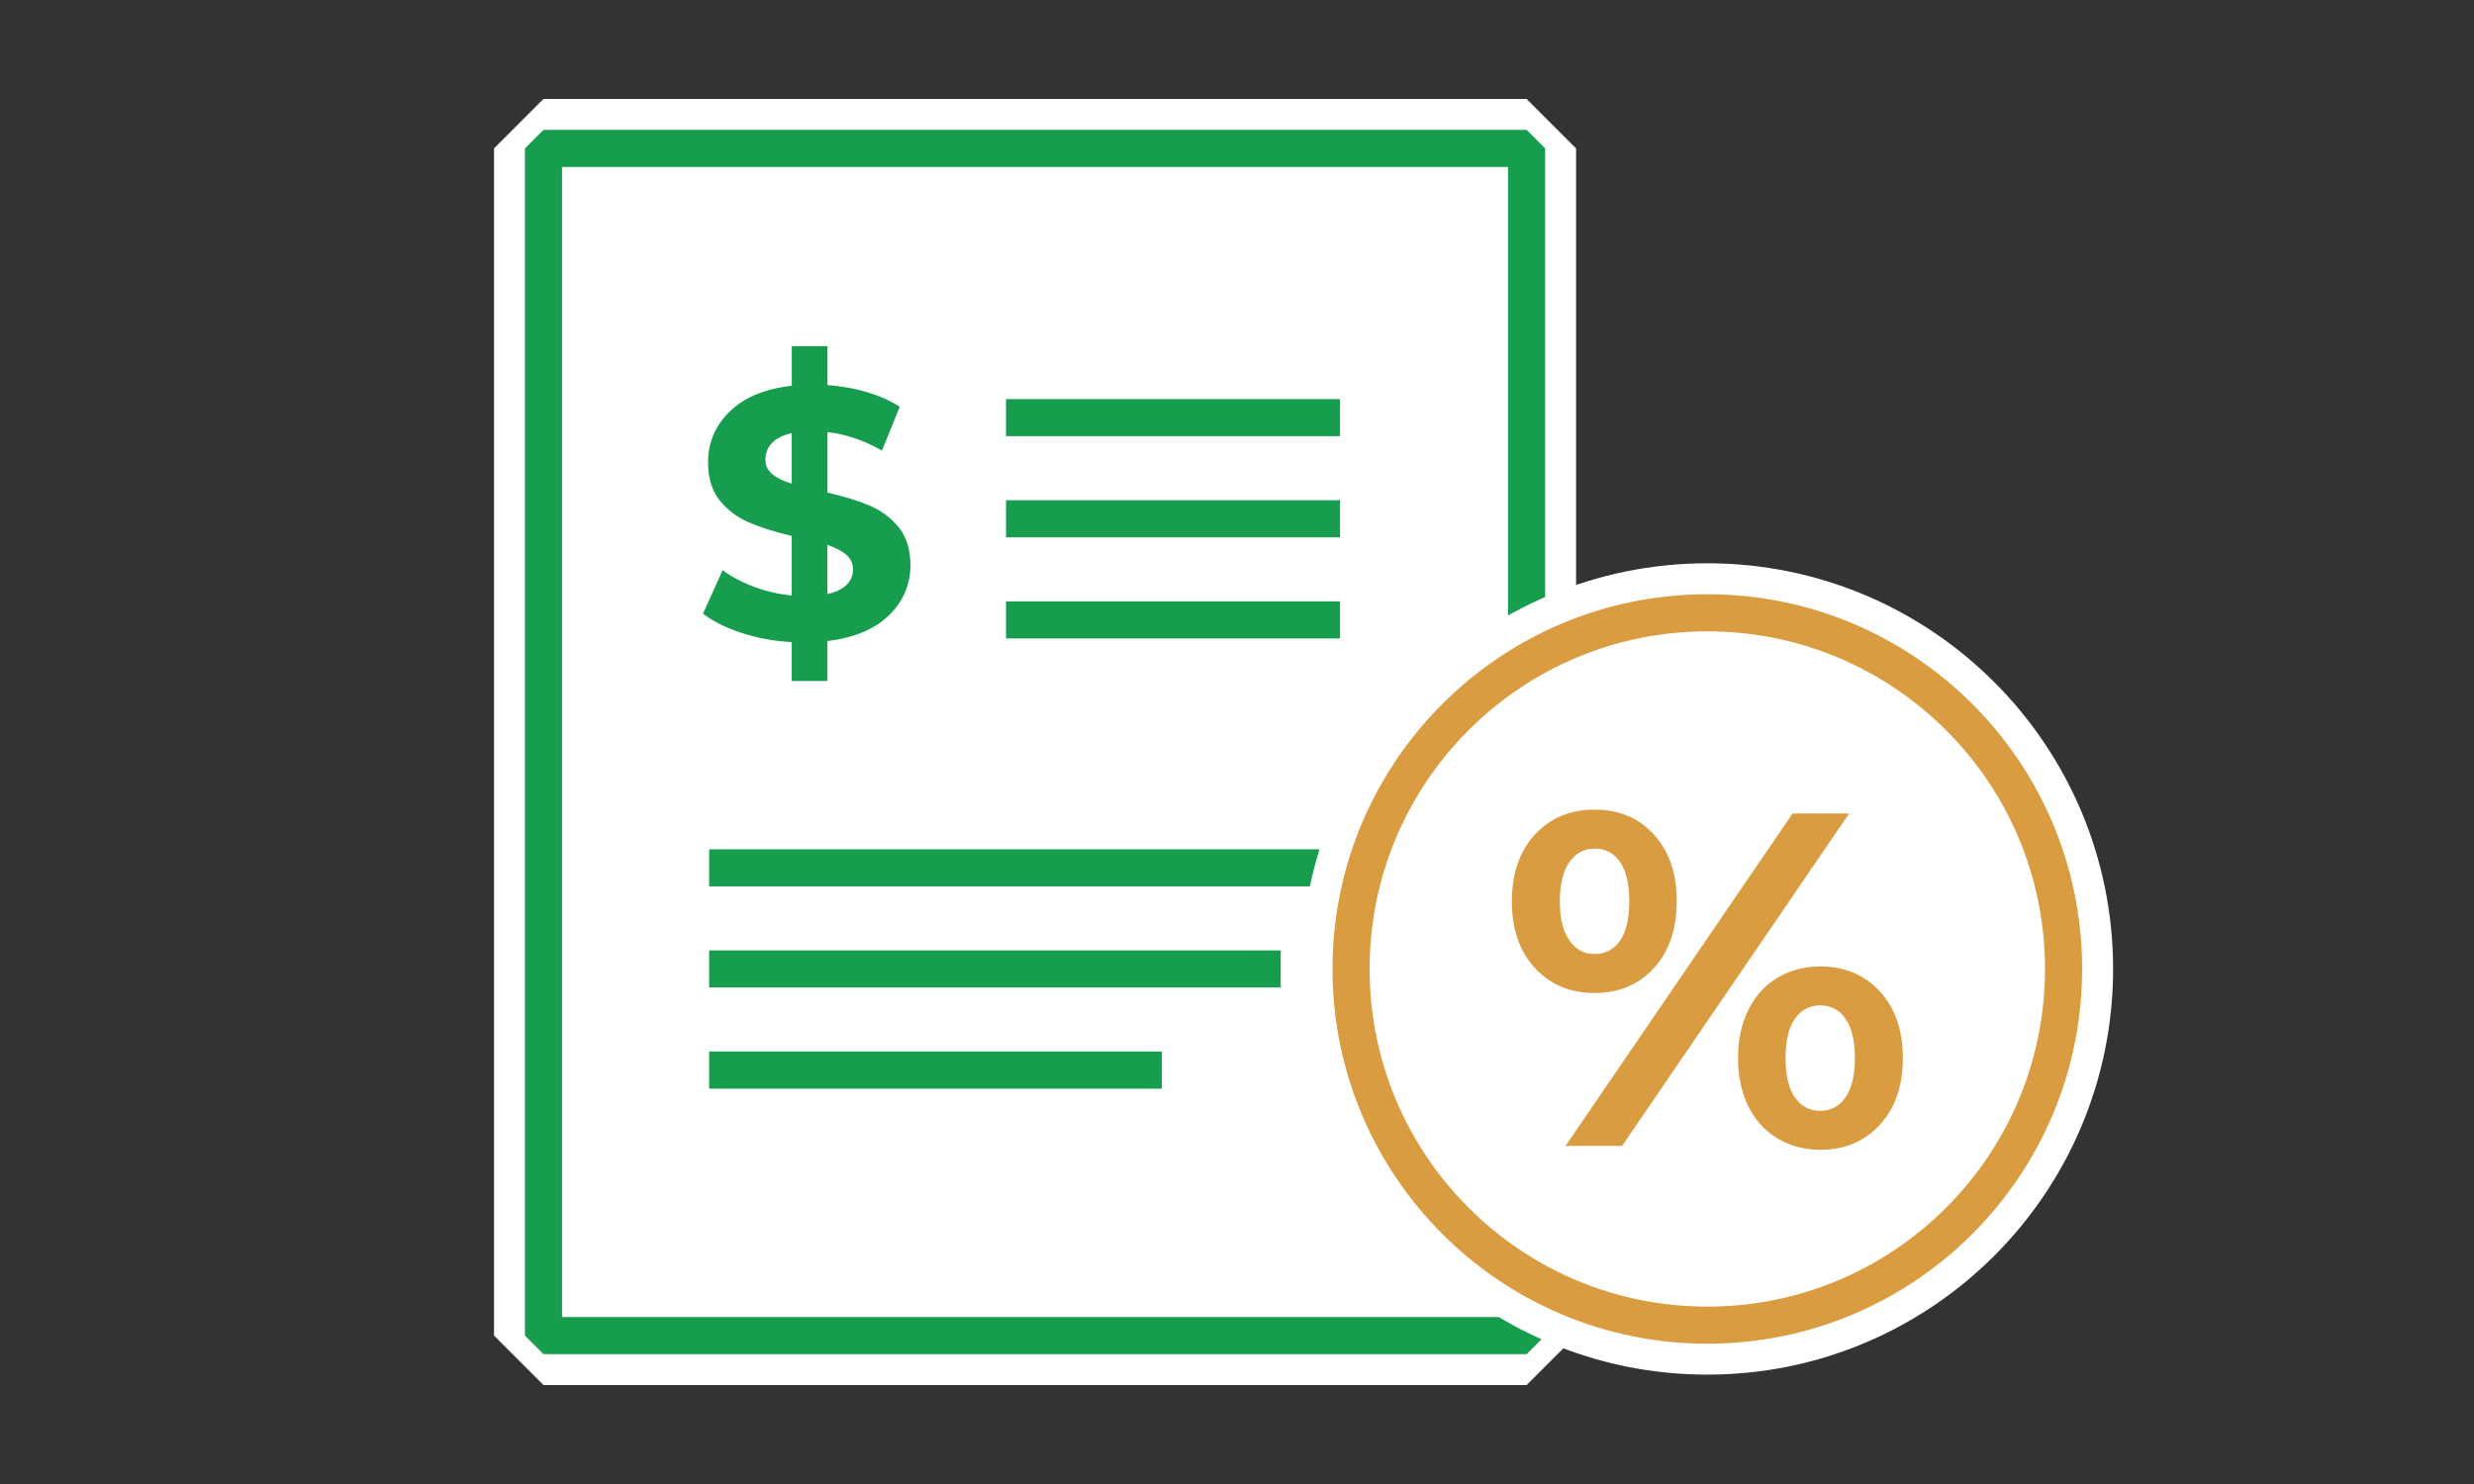
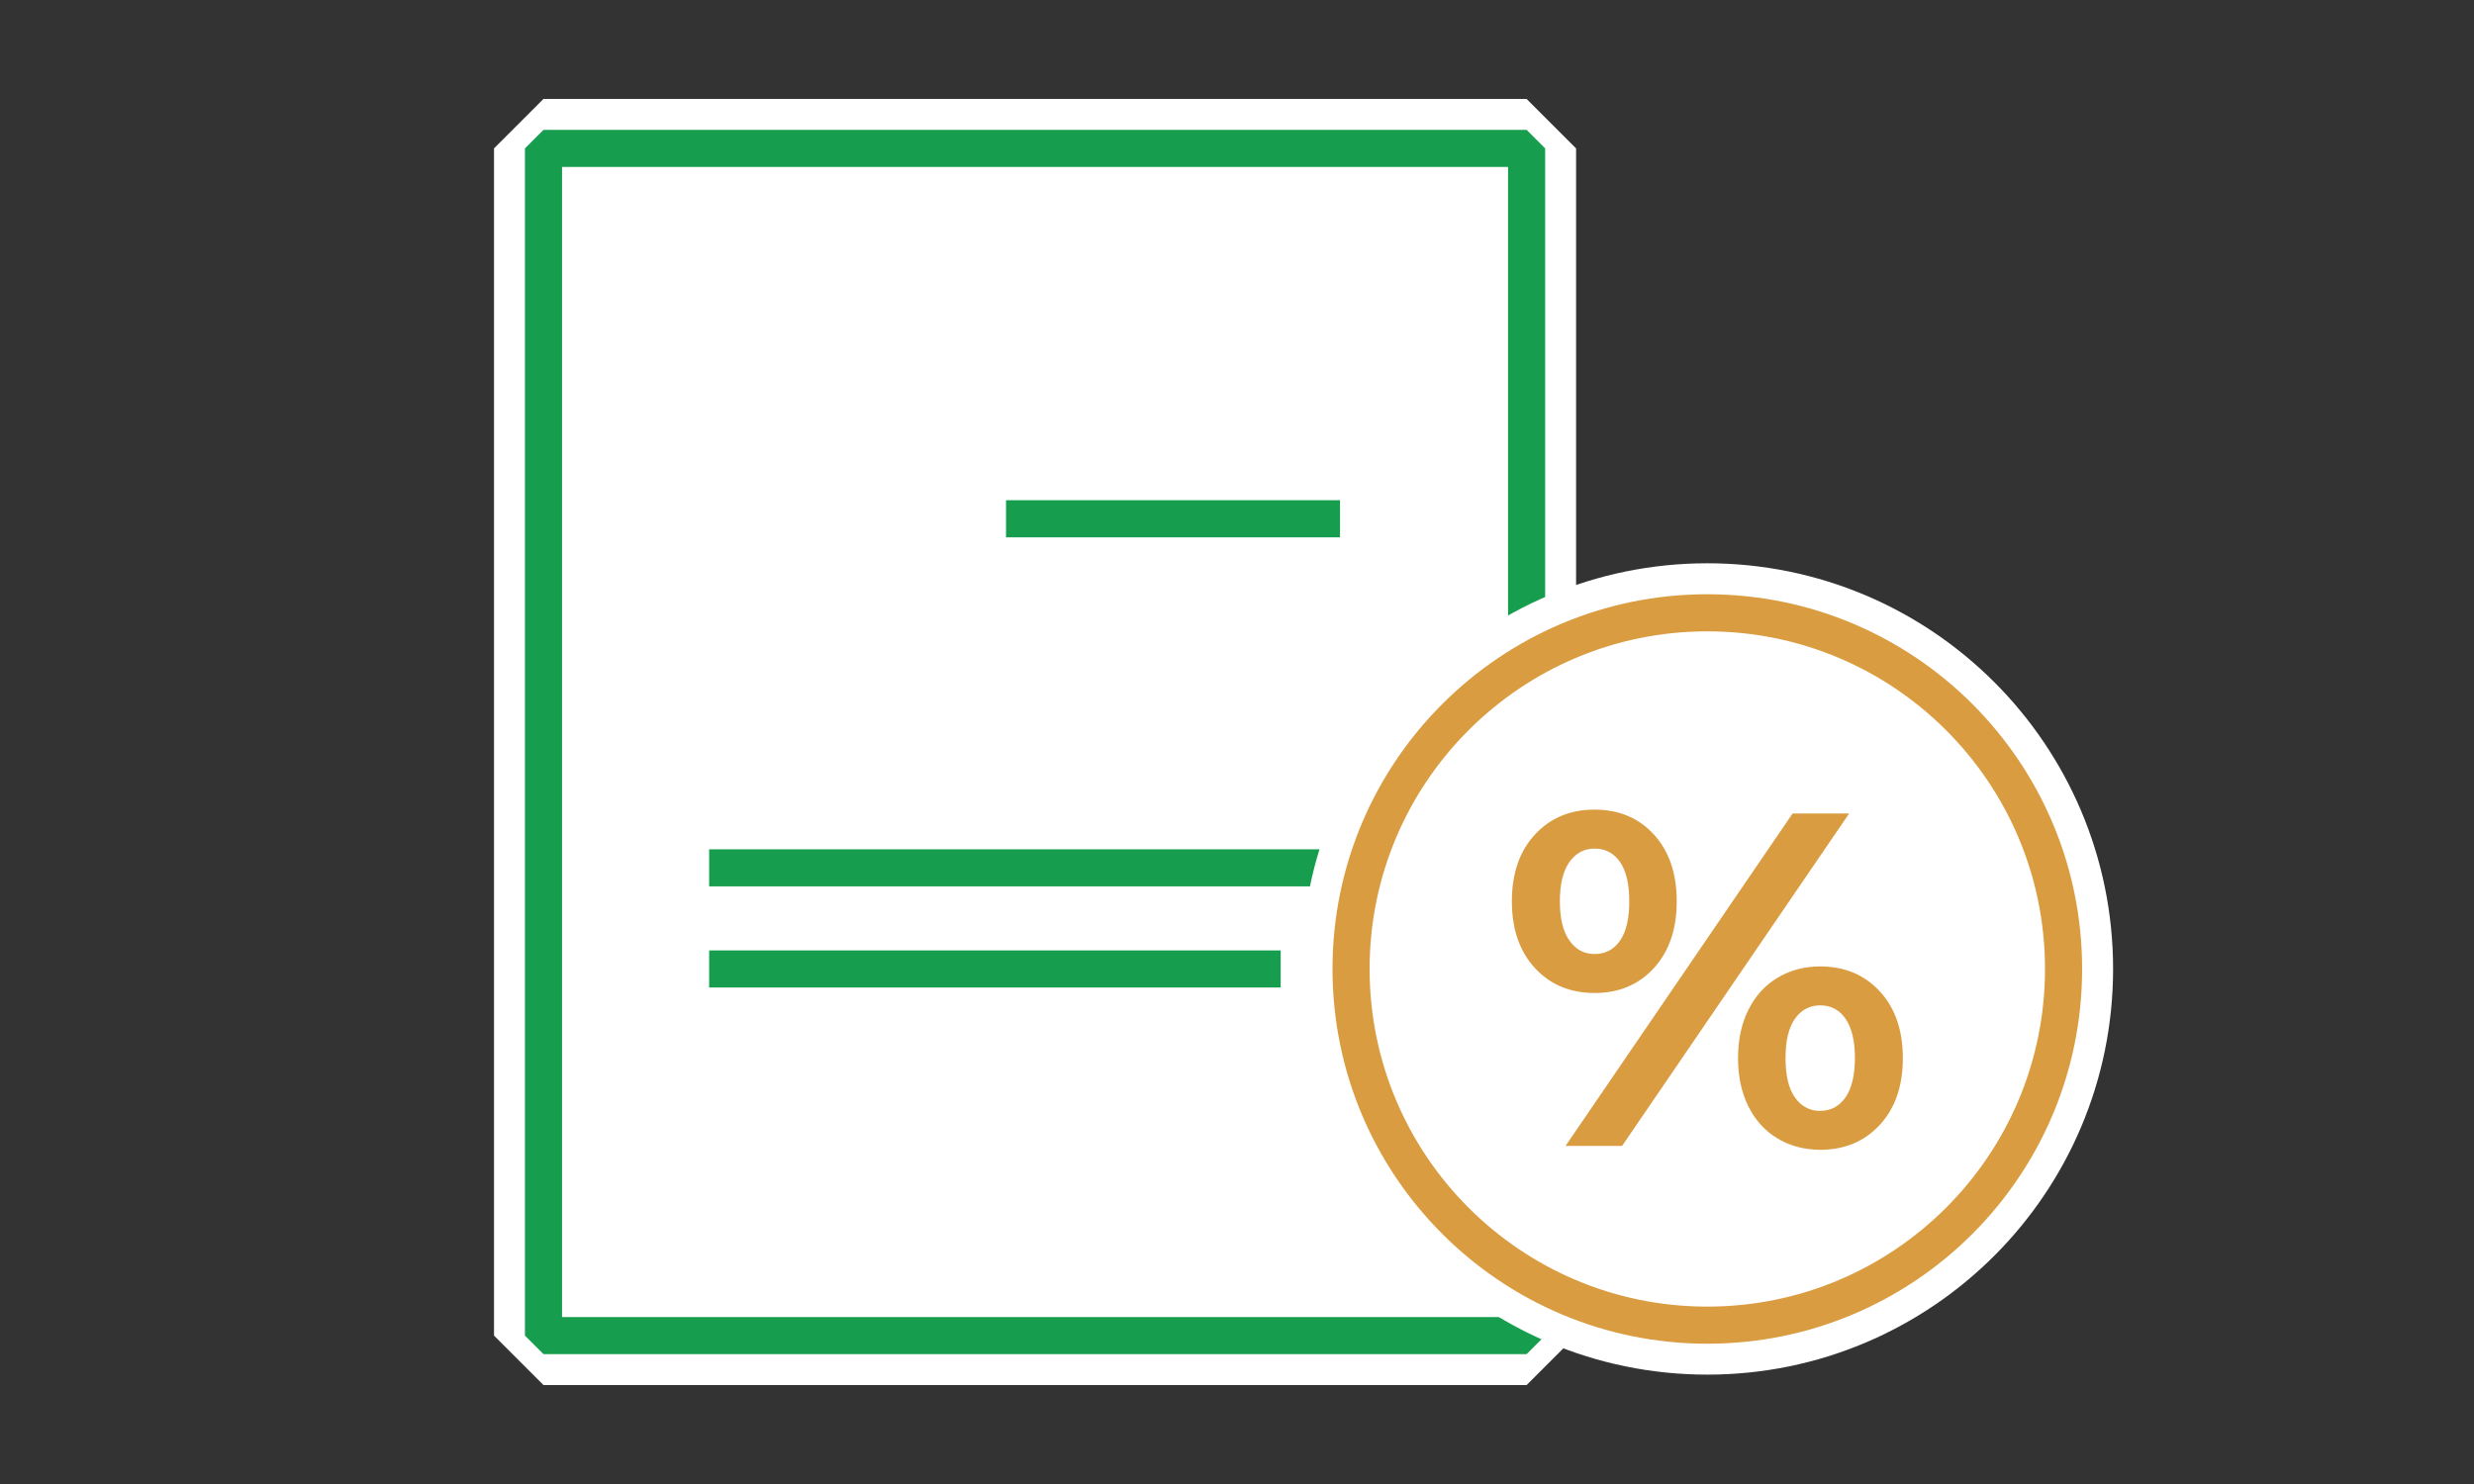
<svg xmlns="http://www.w3.org/2000/svg" version="1.1" x="0px" y="0px" width="50px" height="30px" viewBox="0 0 50 30" enable-background="new 0 0 50 30" xml:space="preserve">
  <rect x="0" y="0" width="50" height="30" fill="#333333" stroke="none" />
  <g id="ref." display="none">
</g>
  <g id="ref.img" display="none" opacity="0.2">
</g>
  <g id="container">
</g>
  <g id="TariffAndRates">
    <rect x="10.984" y="3" fill="#FFFFFF" stroke="#FFFFFF" stroke-width="2" stroke-linecap="square" stroke-linejoin="bevel" stroke-miterlimit="10" width="19.869" height="24" />
    <g id="tariff">
      <rect x="10.984" y="3" fill="#FFFFFF" stroke="#169E4E" stroke-width="0.75" stroke-linecap="square" stroke-linejoin="bevel" stroke-miterlimit="10" width="19.869" height="24" />
-       <line fill="none" stroke="#169E4E" stroke-width="0.75" stroke-linecap="square" stroke-linejoin="bevel" stroke-miterlimit="10" x1="20.707" y1="8.443" x2="26.707" y2="8.443" />
      <line fill="none" stroke="#169E4E" stroke-width="0.75" stroke-linecap="square" stroke-linejoin="bevel" stroke-miterlimit="10" x1="20.707" y1="10.487" x2="26.707" y2="10.487" />
-       <line fill="none" stroke="#169E4E" stroke-width="0.75" stroke-linecap="square" stroke-linejoin="bevel" stroke-miterlimit="10" x1="20.707" y1="12.532" x2="26.707" y2="12.532" />
      <line fill="none" stroke="#169E4E" stroke-width="0.75" stroke-linecap="square" stroke-linejoin="bevel" stroke-miterlimit="10" x1="14.707" y1="17.544" x2="26.707" y2="17.544" />
      <line fill="none" stroke="#169E4E" stroke-width="0.75" stroke-linecap="square" stroke-linejoin="bevel" stroke-miterlimit="10" x1="14.707" y1="19.588" x2="25.508" y2="19.588" />
-       <line fill="none" stroke="#169E4E" stroke-width="0.75" stroke-linecap="square" stroke-linejoin="bevel" stroke-miterlimit="10" x1="14.707" y1="21.633" x2="23.107" y2="21.633" />
      <g>
-         <path fill="#169E4E" d="M17.967,12.438c-0.288,0.281-0.703,0.455-1.245,0.522v0.806h-0.721v-0.785     c-0.355-0.019-0.693-0.082-1.015-0.187c-0.322-0.105-0.581-0.235-0.778-0.389l0.396-0.878c0.183,0.134,0.396,0.247,0.641,0.338     c0.245,0.091,0.497,0.148,0.756,0.173v-1.203c-0.341-0.082-0.629-0.173-0.863-0.273c-0.235-0.101-0.433-0.249-0.591-0.443     S14.31,9.667,14.31,9.346c0-0.398,0.145-0.741,0.436-1.026c0.29-0.285,0.709-0.459,1.256-0.522V6.999h0.721v0.785     c0.59,0.048,1.077,0.194,1.461,0.439l-0.359,0.886c-0.36-0.206-0.728-0.331-1.102-0.375v1.224     c0.336,0.077,0.62,0.165,0.853,0.263c0.233,0.099,0.429,0.245,0.587,0.439s0.237,0.45,0.237,0.767     C18.398,11.82,18.255,12.157,17.967,12.438z M15.605,9.583c0.091,0.077,0.223,0.142,0.396,0.194V8.755     c-0.183,0.043-0.316,0.111-0.403,0.205c-0.086,0.093-0.129,0.203-0.129,0.328C15.469,9.408,15.514,9.506,15.605,9.583z      M17.11,11.822c0.086-0.086,0.129-0.189,0.129-0.31s-0.044-0.218-0.133-0.295c-0.089-0.077-0.217-0.144-0.385-0.202v0.994     C16.894,11.971,17.023,11.909,17.11,11.822z" />
-       </g>
+         </g>
    </g>
    <circle id="border-white_1_" fill="none" stroke="#FFFFFF" stroke-width="2" stroke-miterlimit="10" cx="34.505" cy="19.588" r="7.201" />
    <g id="rate_1_">
      <path fill="#FFFFFF" stroke="#DA9C40" stroke-width="0.75" stroke-linecap="square" stroke-linejoin="bevel" stroke-miterlimit="10" d="    M41.705,19.587c0,3.978-3.223,7.202-7.2,7.202l0,0c-3.975,0-7.2-3.225-7.2-7.202l0,0c0-3.975,3.226-7.199,7.2-7.199l0,0    C38.482,12.388,41.705,15.612,41.705,19.587L41.705,19.587z" />
      <g>
        <path fill="#DA9C40" d="M31.021,19.57c-0.311-0.337-0.466-0.786-0.466-1.35c0-0.563,0.155-1.013,0.466-1.349     s0.712-0.504,1.205-0.504c0.492,0,0.893,0.168,1.2,0.504c0.307,0.336,0.461,0.786,0.461,1.349c0,0.563-0.154,1.013-0.461,1.35     c-0.308,0.336-0.708,0.504-1.2,0.504C31.733,20.074,31.332,19.906,31.021,19.57z M32.74,19.018     c0.125-0.179,0.188-0.444,0.188-0.797c0-0.352-0.063-0.617-0.188-0.797c-0.125-0.179-0.296-0.269-0.514-0.269     c-0.211,0-0.381,0.092-0.509,0.273c-0.128,0.183-0.192,0.446-0.192,0.792s0.064,0.61,0.192,0.792     c0.128,0.183,0.298,0.274,0.509,0.274C32.444,19.287,32.615,19.197,32.74,19.018z M36.229,16.445h1.143l-4.589,6.72h-1.143     L36.229,16.445z M35.928,23.017c-0.253-0.15-0.45-0.366-0.591-0.648c-0.141-0.281-0.211-0.607-0.211-0.979     c0-0.371,0.07-0.697,0.211-0.979c0.141-0.282,0.338-0.498,0.591-0.648c0.252-0.15,0.539-0.226,0.858-0.226     c0.493,0,0.895,0.168,1.205,0.504s0.466,0.786,0.466,1.349c0,0.563-0.155,1.013-0.466,1.35c-0.311,0.336-0.712,0.504-1.205,0.504     C36.467,23.242,36.18,23.167,35.928,23.017z M37.3,22.181c0.125-0.182,0.188-0.446,0.188-0.792s-0.063-0.609-0.188-0.792     c-0.125-0.182-0.296-0.273-0.514-0.273c-0.211,0-0.381,0.09-0.509,0.269c-0.128,0.18-0.191,0.445-0.191,0.797     c0,0.353,0.063,0.618,0.191,0.797c0.128,0.18,0.298,0.27,0.509,0.27C37.004,22.455,37.175,22.363,37.3,22.181z" />
      </g>
    </g>
  </g>
  <g id="BillOfLadingClauses">
</g>
  <g id="ServiceRoutes_1_">
</g>
  <g id="VesselParticulars_1_">
</g>
  <g id="Intermodal_Services" display="none">
</g>
  <g id="Intermodal_Services_x5F_ver2" display="none">
</g>
  <g id="Intermodal_Services_x5F_ver3">
</g>
  <g id="eCommerce">
</g>
</svg>